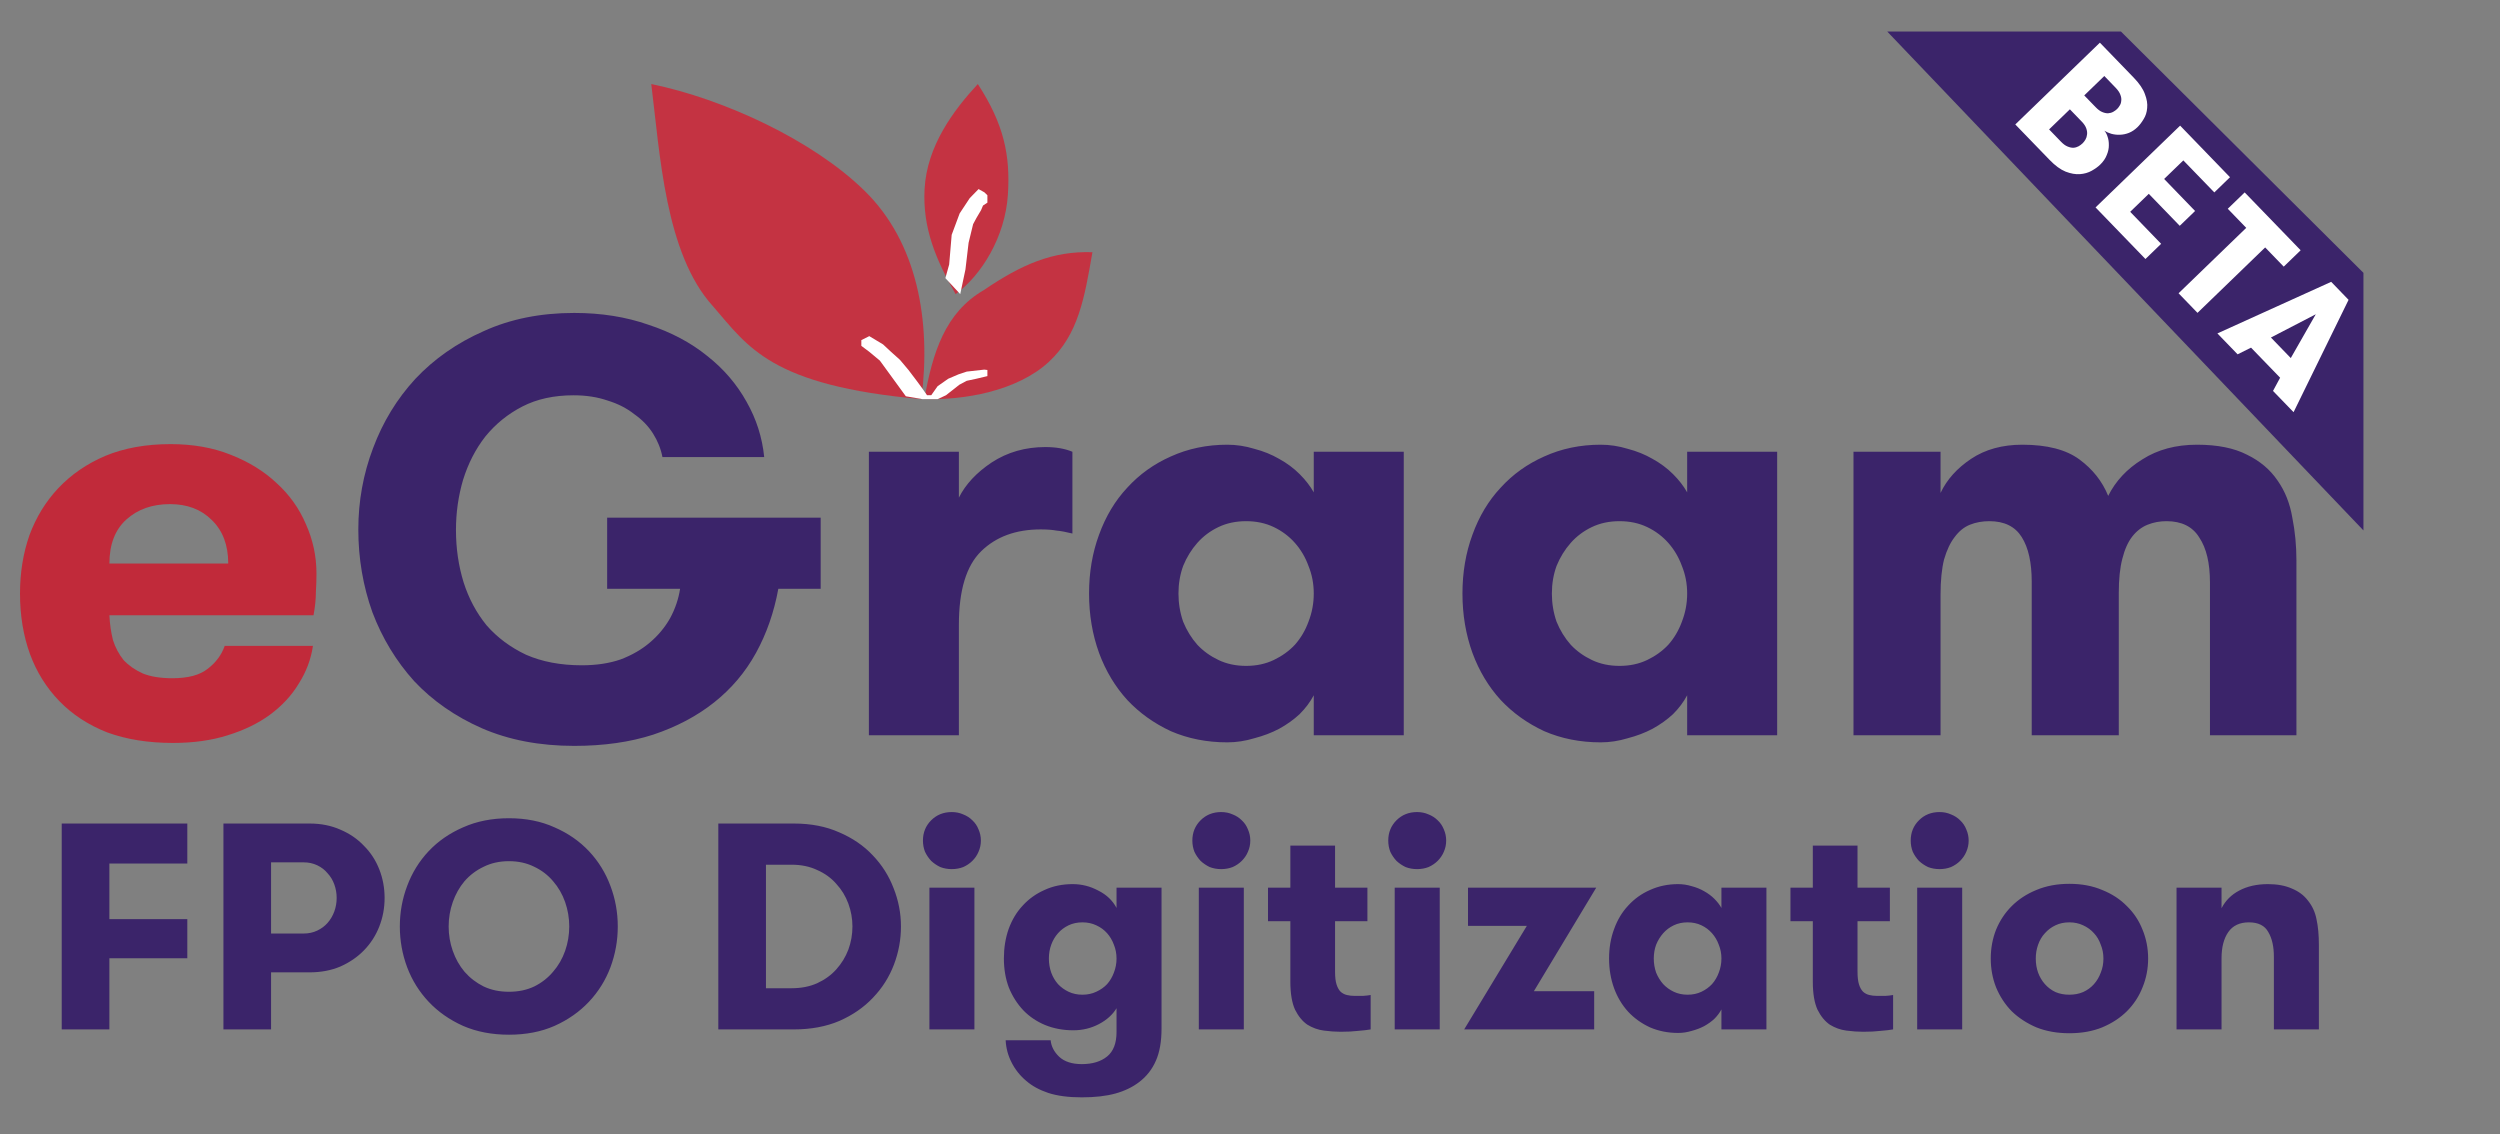
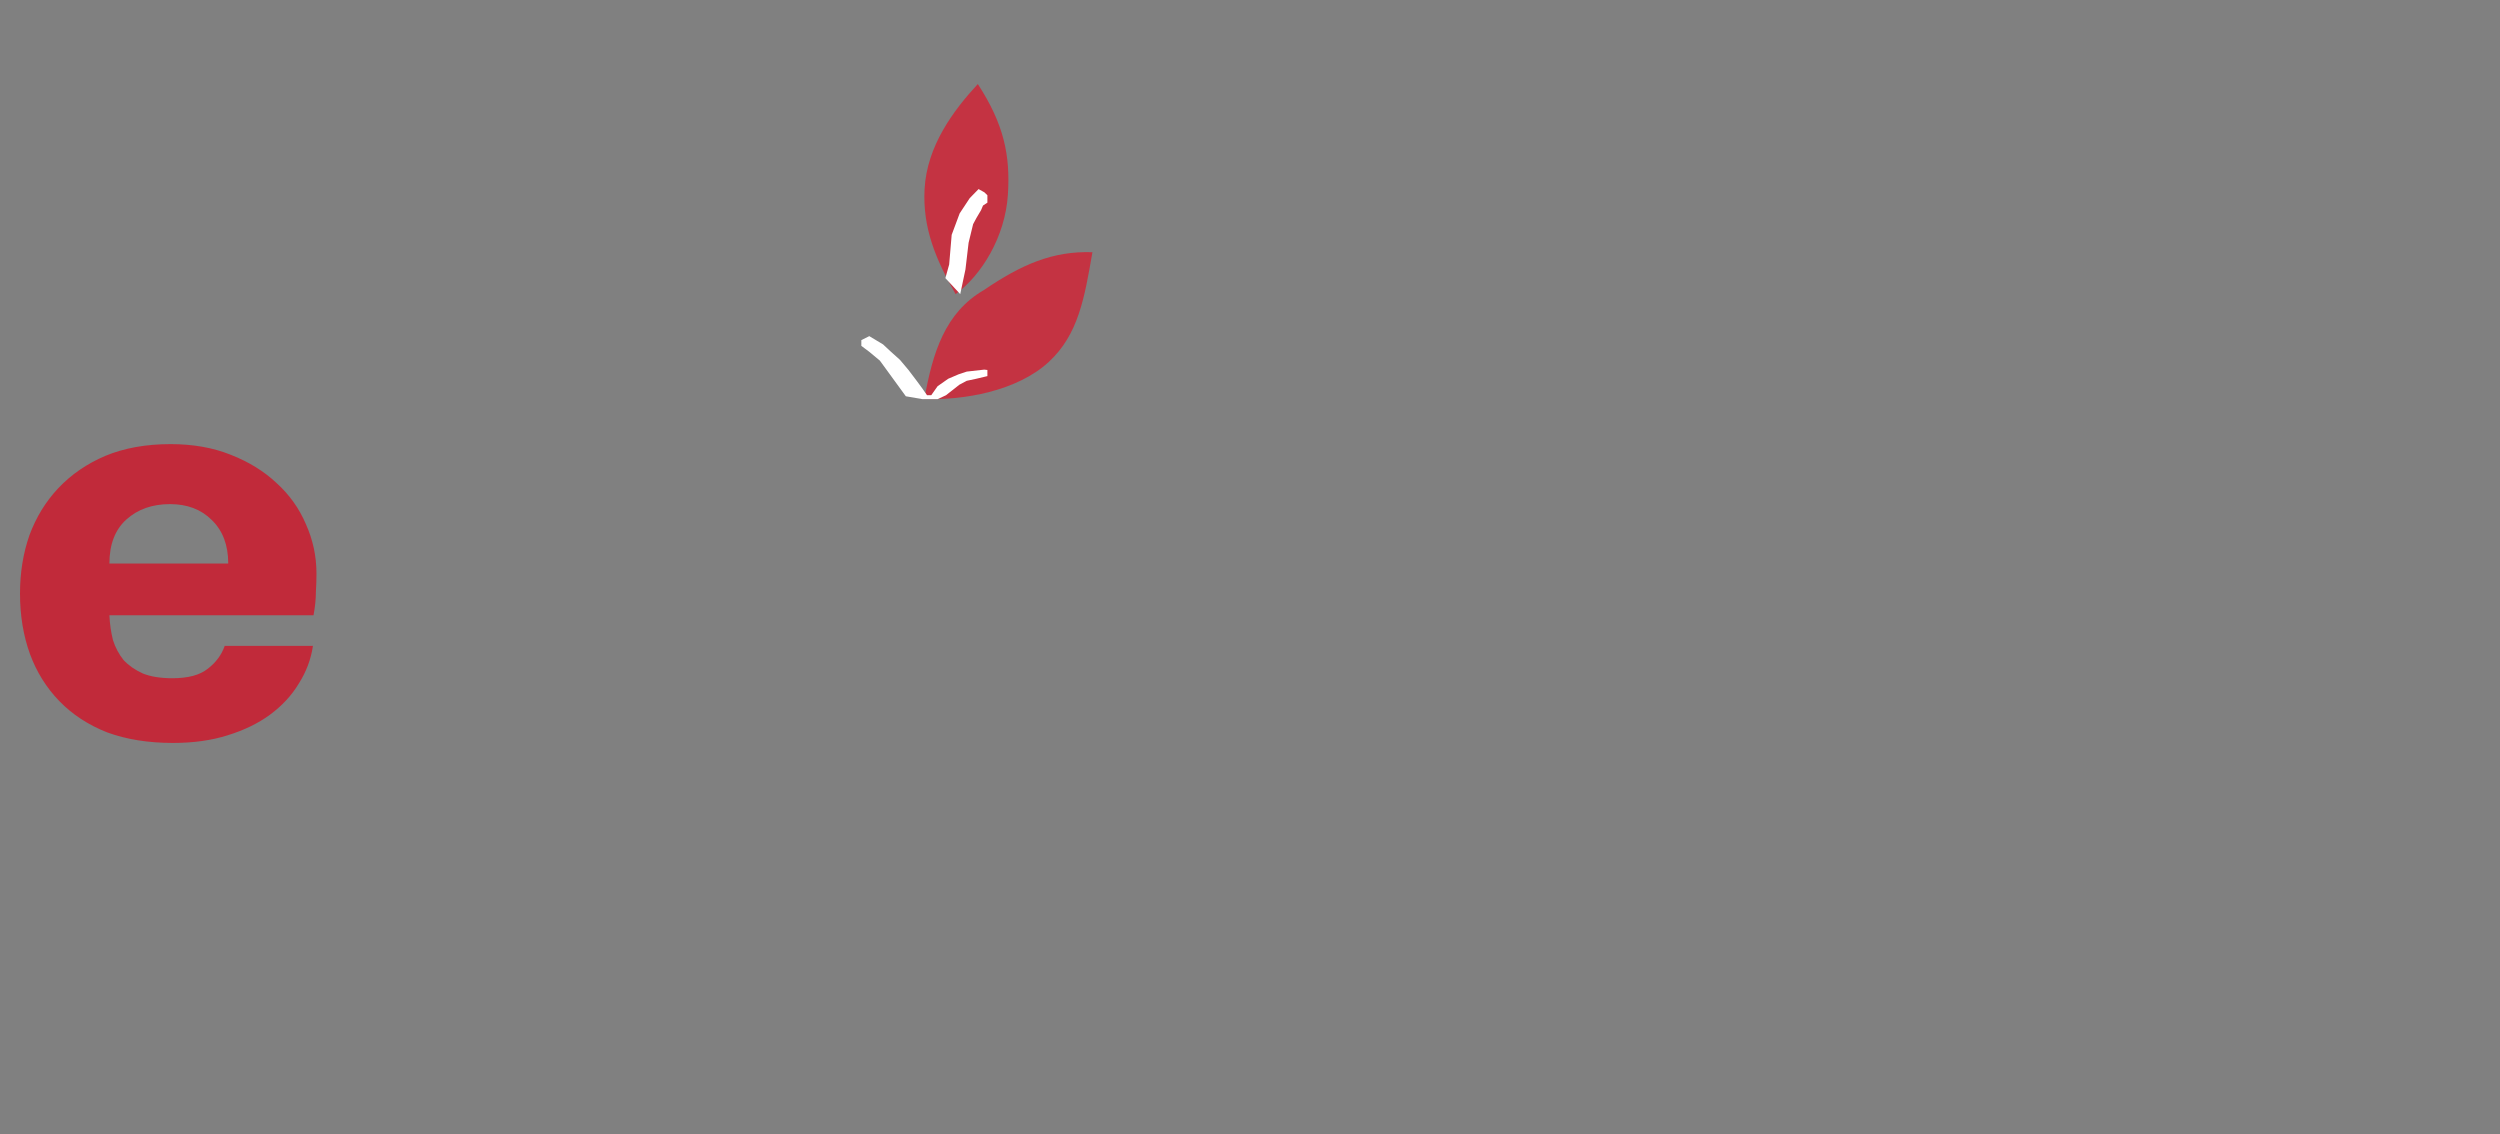
<svg xmlns="http://www.w3.org/2000/svg" width="119" height="54" viewBox="0 0 119 54" fill="none">
  <rect x="0" y="0" width="119" height="54" fill="#808080" stroke="none" />
  <path d="M5.208 29.288C5.227 29.699 5.283 30.091 5.376 30.464C5.488 30.819 5.656 31.136 5.88 31.416C6.123 31.677 6.431 31.892 6.804 32.06C7.177 32.209 7.644 32.284 8.204 32.284C8.951 32.284 9.511 32.135 9.884 31.836C10.276 31.537 10.547 31.173 10.696 30.744H14.896C14.803 31.379 14.579 31.976 14.224 32.536C13.888 33.096 13.431 33.591 12.852 34.02C12.292 34.431 11.62 34.757 10.836 35C10.071 35.243 9.203 35.364 8.232 35.364C7.056 35.364 6.011 35.196 5.096 34.86C4.2 34.505 3.444 34.011 2.828 33.376C2.212 32.741 1.745 31.995 1.428 31.136C1.111 30.259 0.952 29.297 0.952 28.252C0.952 27.263 1.101 26.339 1.4 25.48C1.717 24.621 2.175 23.875 2.772 23.24C3.388 22.587 4.135 22.073 5.012 21.7C5.908 21.327 6.944 21.14 8.12 21.14C9.184 21.14 10.136 21.308 10.976 21.644C11.835 21.98 12.563 22.428 13.16 22.988C13.776 23.548 14.243 24.201 14.56 24.948C14.896 25.695 15.064 26.479 15.064 27.3C15.064 27.58 15.055 27.879 15.036 28.196C15.036 28.513 14.999 28.877 14.924 29.288H5.208ZM8.092 23.996C7.252 23.996 6.561 24.239 6.02 24.724C5.479 25.209 5.208 25.909 5.208 26.824H10.864C10.864 25.947 10.603 25.256 10.08 24.752C9.576 24.248 8.913 23.996 8.092 23.996Z" fill="#C12A3A" />
-   <path d="M28.9 24.64H39.064V28.028H37.048C36.843 29.148 36.488 30.165 35.984 31.08C35.48 31.995 34.818 32.779 33.996 33.432C33.175 34.085 32.204 34.599 31.084 34.972C29.983 35.327 28.732 35.504 27.332 35.504C25.689 35.504 24.224 35.224 22.936 34.664C21.667 34.104 20.593 33.357 19.716 32.424C18.858 31.472 18.195 30.38 17.728 29.148C17.28 27.897 17.056 26.581 17.056 25.2C17.056 23.856 17.29 22.568 17.756 21.336C18.223 20.085 18.895 18.984 19.772 18.032C20.668 17.08 21.751 16.324 23.02 15.764C24.29 15.185 25.727 14.896 27.332 14.896C28.62 14.896 29.796 15.083 30.86 15.456C31.943 15.811 32.876 16.305 33.66 16.94C34.444 17.556 35.069 18.284 35.536 19.124C36.003 19.945 36.283 20.823 36.376 21.756H31.532C31.457 21.364 31.308 20.991 31.084 20.636C30.86 20.281 30.561 19.973 30.188 19.712C29.834 19.432 29.413 19.217 28.928 19.068C28.443 18.9 27.901 18.816 27.304 18.816C26.371 18.816 25.559 18.993 24.868 19.348C24.177 19.703 23.59 20.179 23.104 20.776C22.637 21.373 22.283 22.064 22.04 22.848C21.816 23.613 21.704 24.407 21.704 25.228C21.704 26.105 21.826 26.936 22.068 27.72C22.311 28.485 22.675 29.167 23.16 29.764C23.664 30.343 24.29 30.809 25.036 31.164C25.802 31.5 26.688 31.668 27.696 31.668C28.387 31.668 29.003 31.575 29.544 31.388C30.085 31.183 30.552 30.912 30.944 30.576C31.336 30.24 31.654 29.857 31.896 29.428C32.139 28.98 32.297 28.513 32.372 28.028H28.9V24.64ZM51.047 25.396C50.748 25.321 50.496 25.275 50.291 25.256C50.086 25.219 49.834 25.2 49.535 25.2C48.359 25.2 47.416 25.545 46.707 26.236C45.998 26.927 45.643 28.093 45.643 29.736V35H41.359V21.504H45.643V23.688C45.96 23.053 46.483 22.493 47.211 22.008C47.958 21.523 48.807 21.28 49.759 21.28C50.263 21.28 50.692 21.355 51.047 21.504V25.396ZM59.315 31.696C59.801 31.696 60.239 31.603 60.631 31.416C61.023 31.229 61.359 30.987 61.639 30.688C61.919 30.371 62.134 30.007 62.283 29.596C62.451 29.167 62.535 28.719 62.535 28.252C62.535 27.785 62.451 27.347 62.283 26.936C62.134 26.525 61.919 26.161 61.639 25.844C61.359 25.527 61.023 25.275 60.631 25.088C60.239 24.901 59.801 24.808 59.315 24.808C58.83 24.808 58.391 24.901 57.999 25.088C57.607 25.275 57.271 25.527 56.991 25.844C56.711 26.161 56.487 26.525 56.319 26.936C56.17 27.347 56.095 27.785 56.095 28.252C56.095 28.719 56.17 29.167 56.319 29.596C56.487 30.007 56.711 30.371 56.991 30.688C57.271 30.987 57.607 31.229 57.999 31.416C58.391 31.603 58.83 31.696 59.315 31.696ZM66.819 21.504V35H62.535V33.096C62.367 33.413 62.143 33.712 61.863 33.992C61.583 34.253 61.257 34.487 60.883 34.692C60.529 34.879 60.137 35.028 59.707 35.14C59.278 35.271 58.849 35.336 58.419 35.336C57.449 35.336 56.553 35.159 55.731 34.804C54.929 34.431 54.238 33.936 53.659 33.32C53.081 32.685 52.633 31.939 52.315 31.08C51.998 30.203 51.839 29.26 51.839 28.252C51.839 27.244 51.998 26.311 52.315 25.452C52.633 24.575 53.081 23.828 53.659 23.212C54.238 22.577 54.929 22.083 55.731 21.728C56.553 21.355 57.449 21.168 58.419 21.168C58.849 21.168 59.278 21.233 59.707 21.364C60.137 21.476 60.529 21.635 60.883 21.84C61.257 22.045 61.583 22.288 61.863 22.568C62.143 22.848 62.367 23.137 62.535 23.436V21.504H66.819ZM77.089 31.696C77.574 31.696 78.013 31.603 78.405 31.416C78.797 31.229 79.133 30.987 79.413 30.688C79.693 30.371 79.907 30.007 80.057 29.596C80.225 29.167 80.309 28.719 80.309 28.252C80.309 27.785 80.225 27.347 80.057 26.936C79.907 26.525 79.693 26.161 79.413 25.844C79.133 25.527 78.797 25.275 78.405 25.088C78.013 24.901 77.574 24.808 77.089 24.808C76.603 24.808 76.165 24.901 75.773 25.088C75.381 25.275 75.045 25.527 74.765 25.844C74.485 26.161 74.261 26.525 74.093 26.936C73.944 27.347 73.869 27.785 73.869 28.252C73.869 28.719 73.944 29.167 74.093 29.596C74.261 30.007 74.485 30.371 74.765 30.688C75.045 30.987 75.381 31.229 75.773 31.416C76.165 31.603 76.603 31.696 77.089 31.696ZM84.593 21.504V35H80.309V33.096C80.141 33.413 79.917 33.712 79.637 33.992C79.357 34.253 79.03 34.487 78.657 34.692C78.302 34.879 77.91 35.028 77.481 35.14C77.052 35.271 76.622 35.336 76.193 35.336C75.222 35.336 74.326 35.159 73.505 34.804C72.702 34.431 72.011 33.936 71.433 33.32C70.854 32.685 70.406 31.939 70.089 31.08C69.772 30.203 69.613 29.26 69.613 28.252C69.613 27.244 69.772 26.311 70.089 25.452C70.406 24.575 70.854 23.828 71.433 23.212C72.011 22.577 72.702 22.083 73.505 21.728C74.326 21.355 75.222 21.168 76.193 21.168C76.622 21.168 77.052 21.233 77.481 21.364C77.91 21.476 78.302 21.635 78.657 21.84C79.03 22.045 79.357 22.288 79.637 22.568C79.917 22.848 80.141 23.137 80.309 23.436V21.504H84.593ZM105.194 35V27.72C105.194 26.805 105.026 26.096 104.69 25.592C104.373 25.069 103.85 24.808 103.122 24.808C102.805 24.808 102.506 24.864 102.226 24.976C101.946 25.088 101.704 25.275 101.498 25.536C101.293 25.797 101.134 26.152 101.022 26.6C100.91 27.029 100.854 27.571 100.854 28.224V35H96.71V27.692C96.71 26.777 96.552 26.068 96.234 25.564C95.917 25.06 95.404 24.808 94.694 24.808C94.358 24.808 94.05 24.864 93.77 24.976C93.49 25.088 93.248 25.284 93.042 25.564C92.837 25.825 92.669 26.18 92.538 26.628C92.426 27.076 92.37 27.636 92.37 28.308V35H88.226V21.504H92.37V23.464C92.669 22.829 93.154 22.288 93.826 21.84C94.498 21.392 95.31 21.168 96.262 21.168C97.438 21.168 98.344 21.401 98.978 21.868C99.613 22.335 100.07 22.913 100.35 23.604C100.705 22.895 101.246 22.316 101.974 21.868C102.702 21.401 103.57 21.168 104.578 21.168C105.549 21.168 106.342 21.327 106.958 21.644C107.574 21.943 108.06 22.353 108.414 22.876C108.769 23.38 109.002 23.968 109.114 24.64C109.245 25.293 109.31 25.975 109.31 26.684V35H105.194Z" fill="#3B246A" />
-   <path d="M5.206 41.104V43.75H8.916V45.612H5.206V49H2.938V39.2H8.916V41.104H5.206ZM10.635 39.2H14.737C15.279 39.2 15.769 39.298 16.207 39.494C16.646 39.681 17.019 39.937 17.327 40.264C17.645 40.581 17.887 40.955 18.055 41.384C18.223 41.813 18.307 42.266 18.307 42.742C18.307 43.218 18.223 43.671 18.055 44.1C17.887 44.529 17.645 44.907 17.327 45.234C17.019 45.551 16.646 45.808 16.207 46.004C15.769 46.191 15.279 46.284 14.737 46.284H12.903V49H10.635V39.2ZM14.457 44.436C14.691 44.436 14.905 44.389 15.101 44.296C15.297 44.203 15.461 44.081 15.591 43.932C15.731 43.773 15.839 43.591 15.913 43.386C15.988 43.181 16.025 42.966 16.025 42.742C16.025 42.518 15.988 42.303 15.913 42.098C15.839 41.893 15.731 41.715 15.591 41.566C15.461 41.407 15.297 41.281 15.101 41.188C14.905 41.095 14.691 41.048 14.457 41.048H12.903V44.436H14.457ZM24.226 49.252C23.414 49.252 22.686 49.112 22.042 48.832C21.398 48.543 20.852 48.16 20.404 47.684C19.956 47.208 19.615 46.662 19.382 46.046C19.149 45.421 19.032 44.772 19.032 44.1C19.032 43.428 19.149 42.784 19.382 42.168C19.615 41.543 19.956 40.992 20.404 40.516C20.852 40.04 21.398 39.662 22.042 39.382C22.686 39.093 23.414 38.948 24.226 38.948C25.038 38.948 25.761 39.093 26.396 39.382C27.04 39.662 27.586 40.04 28.034 40.516C28.482 40.992 28.823 41.543 29.056 42.168C29.289 42.784 29.406 43.428 29.406 44.1C29.406 44.772 29.289 45.421 29.056 46.046C28.823 46.662 28.482 47.208 28.034 47.684C27.586 48.16 27.04 48.543 26.396 48.832C25.761 49.112 25.038 49.252 24.226 49.252ZM24.226 47.208C24.674 47.208 25.075 47.124 25.43 46.956C25.785 46.779 26.083 46.545 26.326 46.256C26.578 45.967 26.769 45.635 26.9 45.262C27.031 44.889 27.096 44.501 27.096 44.1C27.096 43.699 27.031 43.311 26.9 42.938C26.769 42.565 26.578 42.233 26.326 41.944C26.083 41.655 25.785 41.426 25.43 41.258C25.075 41.081 24.674 40.992 24.226 40.992C23.778 40.992 23.377 41.081 23.022 41.258C22.667 41.426 22.364 41.655 22.112 41.944C21.869 42.233 21.683 42.565 21.552 42.938C21.421 43.311 21.356 43.699 21.356 44.1C21.356 44.501 21.421 44.889 21.552 45.262C21.683 45.635 21.869 45.967 22.112 46.256C22.364 46.545 22.667 46.779 23.022 46.956C23.377 47.124 23.778 47.208 24.226 47.208ZM37.79 39.2C38.602 39.2 39.321 39.34 39.946 39.62C40.581 39.891 41.113 40.255 41.542 40.712C41.981 41.169 42.312 41.692 42.536 42.28C42.769 42.868 42.886 43.475 42.886 44.1C42.886 44.725 42.774 45.332 42.55 45.92C42.326 46.508 41.995 47.031 41.556 47.488C41.127 47.945 40.595 48.314 39.96 48.594C39.325 48.865 38.602 49 37.79 49H34.192V39.2H37.79ZM36.46 41.16V47.04H37.678C38.135 47.04 38.541 46.961 38.896 46.802C39.26 46.634 39.563 46.415 39.806 46.144C40.058 45.864 40.249 45.551 40.38 45.206C40.511 44.851 40.576 44.483 40.576 44.1C40.576 43.727 40.511 43.363 40.38 43.008C40.249 42.653 40.058 42.341 39.806 42.07C39.563 41.79 39.26 41.571 38.896 41.412C38.541 41.244 38.135 41.16 37.678 41.16H36.46ZM43.932 40.012C43.932 39.629 44.063 39.307 44.324 39.046C44.585 38.785 44.912 38.654 45.304 38.654C45.5 38.654 45.682 38.691 45.85 38.766C46.018 38.831 46.163 38.925 46.284 39.046C46.415 39.167 46.513 39.312 46.578 39.48C46.653 39.648 46.69 39.825 46.69 40.012C46.69 40.199 46.653 40.376 46.578 40.544C46.513 40.703 46.415 40.847 46.284 40.978C46.163 41.099 46.018 41.197 45.85 41.272C45.682 41.337 45.5 41.37 45.304 41.37C45.108 41.37 44.926 41.337 44.758 41.272C44.599 41.197 44.455 41.099 44.324 40.978C44.203 40.847 44.105 40.703 44.03 40.544C43.965 40.376 43.932 40.199 43.932 40.012ZM44.24 42.252H46.382V49H44.24V42.252ZM51.523 43.904C51.28 43.904 51.061 43.951 50.865 44.044C50.669 44.137 50.501 44.263 50.361 44.422C50.221 44.581 50.114 44.763 50.039 44.968C49.964 45.173 49.927 45.393 49.927 45.626C49.927 45.859 49.964 46.083 50.039 46.298C50.114 46.503 50.221 46.685 50.361 46.844C50.501 46.993 50.669 47.115 50.865 47.208C51.061 47.301 51.28 47.348 51.523 47.348C51.766 47.348 51.985 47.301 52.181 47.208C52.386 47.115 52.559 46.993 52.699 46.844C52.839 46.685 52.946 46.503 53.021 46.298C53.105 46.083 53.147 45.859 53.147 45.626C53.147 45.393 53.105 45.173 53.021 44.968C52.946 44.763 52.839 44.581 52.699 44.422C52.559 44.263 52.386 44.137 52.181 44.044C51.985 43.951 51.766 43.904 51.523 43.904ZM55.289 48.958C55.289 49.574 55.2 50.083 55.023 50.484C54.846 50.895 54.58 51.235 54.225 51.506C53.908 51.749 53.53 51.931 53.091 52.052C52.652 52.173 52.12 52.234 51.495 52.234C50.86 52.234 50.328 52.164 49.899 52.024C49.479 51.884 49.129 51.693 48.849 51.45C48.55 51.198 48.317 50.904 48.149 50.568C47.981 50.241 47.888 49.891 47.869 49.518H50.011C50.039 49.807 50.174 50.069 50.417 50.302C50.669 50.535 51.028 50.652 51.495 50.652C51.999 50.652 52.4 50.531 52.699 50.288C52.998 50.045 53.147 49.658 53.147 49.126V47.992C52.96 48.3 52.68 48.552 52.307 48.748C51.934 48.944 51.528 49.042 51.089 49.042C50.604 49.042 50.156 48.958 49.745 48.79C49.344 48.622 48.998 48.389 48.709 48.09C48.42 47.782 48.191 47.423 48.023 47.012C47.864 46.592 47.785 46.13 47.785 45.626C47.785 45.122 47.86 44.655 48.009 44.226C48.168 43.787 48.392 43.414 48.681 43.106C48.97 42.789 49.316 42.541 49.717 42.364C50.118 42.177 50.566 42.084 51.061 42.084C51.49 42.084 51.896 42.187 52.279 42.392C52.671 42.588 52.96 42.863 53.147 43.218V42.252H55.289V48.958ZM56.756 40.012C56.756 39.629 56.887 39.307 57.148 39.046C57.41 38.785 57.736 38.654 58.128 38.654C58.324 38.654 58.506 38.691 58.674 38.766C58.842 38.831 58.987 38.925 59.108 39.046C59.239 39.167 59.337 39.312 59.402 39.48C59.477 39.648 59.514 39.825 59.514 40.012C59.514 40.199 59.477 40.376 59.402 40.544C59.337 40.703 59.239 40.847 59.108 40.978C58.987 41.099 58.842 41.197 58.674 41.272C58.506 41.337 58.324 41.37 58.128 41.37C57.932 41.37 57.75 41.337 57.582 41.272C57.424 41.197 57.279 41.099 57.148 40.978C57.027 40.847 56.929 40.703 56.854 40.544C56.789 40.376 56.756 40.199 56.756 40.012ZM57.064 42.252H59.206V49H57.064V42.252ZM65.243 49C65.085 49.028 64.884 49.051 64.641 49.07C64.408 49.098 64.132 49.112 63.815 49.112C63.563 49.112 63.297 49.093 63.017 49.056C62.737 49.019 62.476 48.925 62.233 48.776C62 48.617 61.804 48.379 61.645 48.062C61.496 47.735 61.421 47.292 61.421 46.732V43.848H60.357V42.252H61.421V40.25H63.549V42.252H65.089V43.848H63.549V46.256C63.549 46.508 63.572 46.709 63.619 46.858C63.666 47.007 63.731 47.124 63.815 47.208C63.899 47.283 63.997 47.334 64.109 47.362C64.221 47.39 64.343 47.404 64.473 47.404C64.604 47.404 64.739 47.404 64.879 47.404C65.019 47.395 65.141 47.381 65.243 47.362V49ZM66.081 40.012C66.081 39.629 66.211 39.307 66.472 39.046C66.734 38.785 67.061 38.654 67.453 38.654C67.648 38.654 67.831 38.691 67.999 38.766C68.166 38.831 68.311 38.925 68.433 39.046C68.563 39.167 68.661 39.312 68.727 39.48C68.801 39.648 68.838 39.825 68.838 40.012C68.838 40.199 68.801 40.376 68.727 40.544C68.661 40.703 68.563 40.847 68.433 40.978C68.311 41.099 68.166 41.197 67.999 41.272C67.831 41.337 67.648 41.37 67.453 41.37C67.257 41.37 67.075 41.337 66.906 41.272C66.748 41.197 66.603 41.099 66.472 40.978C66.351 40.847 66.253 40.703 66.178 40.544C66.113 40.376 66.081 40.199 66.081 40.012ZM66.388 42.252H68.531V49H66.388V42.252ZM75.981 42.252L73.013 47.18H75.883V49H69.695L72.677 44.072H69.877V42.252H75.981ZM80.33 47.348C80.572 47.348 80.792 47.301 80.988 47.208C81.184 47.115 81.352 46.993 81.492 46.844C81.632 46.685 81.739 46.503 81.814 46.298C81.898 46.083 81.94 45.859 81.94 45.626C81.94 45.393 81.898 45.173 81.814 44.968C81.739 44.763 81.632 44.581 81.492 44.422C81.352 44.263 81.184 44.137 80.988 44.044C80.792 43.951 80.572 43.904 80.33 43.904C80.087 43.904 79.868 43.951 79.672 44.044C79.476 44.137 79.308 44.263 79.168 44.422C79.028 44.581 78.916 44.763 78.832 44.968C78.757 45.173 78.72 45.393 78.72 45.626C78.72 45.859 78.757 46.083 78.832 46.298C78.916 46.503 79.028 46.685 79.168 46.844C79.308 46.993 79.476 47.115 79.672 47.208C79.868 47.301 80.087 47.348 80.33 47.348ZM84.082 42.252V49H81.94V48.048C81.856 48.207 81.744 48.356 81.604 48.496C81.464 48.627 81.3 48.743 81.114 48.846C80.936 48.939 80.74 49.014 80.526 49.07C80.311 49.135 80.096 49.168 79.882 49.168C79.396 49.168 78.948 49.079 78.538 48.902C78.136 48.715 77.791 48.468 77.502 48.16C77.212 47.843 76.988 47.469 76.83 47.04C76.671 46.601 76.592 46.13 76.592 45.626C76.592 45.122 76.671 44.655 76.83 44.226C76.988 43.787 77.212 43.414 77.502 43.106C77.791 42.789 78.136 42.541 78.538 42.364C78.948 42.177 79.396 42.084 79.882 42.084C80.096 42.084 80.311 42.117 80.526 42.182C80.74 42.238 80.936 42.317 81.114 42.42C81.3 42.523 81.464 42.644 81.604 42.784C81.744 42.924 81.856 43.069 81.94 43.218V42.252H84.082ZM90.112 49C89.954 49.028 89.753 49.051 89.51 49.07C89.277 49.098 89.002 49.112 88.684 49.112C88.432 49.112 88.166 49.093 87.886 49.056C87.606 49.019 87.345 48.925 87.102 48.776C86.869 48.617 86.673 48.379 86.514 48.062C86.365 47.735 86.29 47.292 86.29 46.732V43.848H85.226V42.252H86.29V40.25H88.418V42.252H89.958V43.848H88.418V46.256C88.418 46.508 88.442 46.709 88.488 46.858C88.535 47.007 88.6 47.124 88.684 47.208C88.768 47.283 88.866 47.334 88.978 47.362C89.09 47.39 89.212 47.404 89.342 47.404C89.473 47.404 89.608 47.404 89.748 47.404C89.888 47.395 90.01 47.381 90.112 47.362V49ZM90.95 40.012C90.95 39.629 91.08 39.307 91.342 39.046C91.603 38.785 91.93 38.654 92.322 38.654C92.518 38.654 92.7 38.691 92.868 38.766C93.036 38.831 93.18 38.925 93.302 39.046C93.432 39.167 93.53 39.312 93.596 39.48C93.67 39.648 93.708 39.825 93.708 40.012C93.708 40.199 93.67 40.376 93.596 40.544C93.53 40.703 93.432 40.847 93.302 40.978C93.18 41.099 93.036 41.197 92.868 41.272C92.7 41.337 92.518 41.37 92.322 41.37C92.126 41.37 91.944 41.337 91.776 41.272C91.617 41.197 91.472 41.099 91.342 40.978C91.22 40.847 91.122 40.703 91.048 40.544C90.982 40.376 90.95 40.199 90.95 40.012ZM91.258 42.252H93.4V49H91.258V42.252ZM98.499 49.182C97.92 49.182 97.397 49.089 96.93 48.902C96.473 48.706 96.081 48.449 95.754 48.132C95.437 47.805 95.19 47.427 95.013 46.998C94.844 46.569 94.76 46.111 94.76 45.626C94.76 45.141 94.844 44.683 95.013 44.254C95.19 43.825 95.437 43.451 95.754 43.134C96.081 42.807 96.473 42.551 96.93 42.364C97.397 42.168 97.92 42.07 98.499 42.07C99.087 42.07 99.609 42.168 100.067 42.364C100.533 42.551 100.925 42.807 101.243 43.134C101.569 43.451 101.817 43.825 101.985 44.254C102.162 44.683 102.251 45.141 102.251 45.626C102.251 46.111 102.162 46.569 101.985 46.998C101.817 47.427 101.569 47.805 101.243 48.132C100.925 48.449 100.533 48.706 100.067 48.902C99.609 49.089 99.087 49.182 98.499 49.182ZM98.499 47.348C98.741 47.348 98.96 47.306 99.156 47.222C99.362 47.129 99.534 47.003 99.674 46.844C99.814 46.685 99.922 46.503 99.996 46.298C100.081 46.093 100.123 45.869 100.123 45.626C100.123 45.393 100.081 45.173 99.996 44.968C99.922 44.753 99.814 44.571 99.674 44.422C99.534 44.263 99.362 44.137 99.156 44.044C98.96 43.951 98.741 43.904 98.499 43.904C98.256 43.904 98.037 43.951 97.841 44.044C97.644 44.137 97.477 44.263 97.337 44.422C97.197 44.571 97.089 44.753 97.014 44.968C96.94 45.173 96.903 45.393 96.903 45.626C96.903 45.869 96.94 46.093 97.014 46.298C97.089 46.503 97.197 46.685 97.337 46.844C97.477 47.003 97.644 47.129 97.841 47.222C98.037 47.306 98.256 47.348 98.499 47.348ZM103.603 42.252H105.745V43.232C105.932 42.868 106.212 42.588 106.585 42.392C106.968 42.187 107.425 42.084 107.957 42.084C108.396 42.084 108.774 42.154 109.091 42.294C109.409 42.425 109.661 42.611 109.847 42.854C110.062 43.115 110.202 43.419 110.267 43.764C110.342 44.1 110.379 44.511 110.379 44.996V49H108.237V45.542C108.237 45.057 108.149 44.665 107.971 44.366C107.803 44.058 107.495 43.904 107.047 43.904C106.609 43.904 106.282 44.058 106.067 44.366C105.853 44.674 105.745 45.089 105.745 45.612V49H103.603V42.252Z" fill="#3B246A" />
-   <path d="M43.857 19C36.685 18.353 35.623 16.521 33.942 14.582C31.658 12.082 31.413 7.299 31 4C34.468 4.715 38.71 6.681 41.163 9.091C43.659 11.54 44.334 15.261 43.857 19Z" fill="#C43342" />
  <path d="M44 18.994C44.395 16.773 44.99 14.873 46.831 13.808C48.612 12.596 50.106 11.939 52 12.005C51.622 14.185 51.331 15.929 49.918 17.231C48.404 18.625 45.859 19.058 44 18.994Z" fill="#C43342" />
  <path d="M45.487 14C44.538 12.348 43.912 10.846 44.01 9C44.12 6.939 45.391 5.248 46.544 4C47.784 5.904 48.097 7.391 47.976 9.27C47.844 11.283 46.716 13.104 45.487 14Z" fill="#C43342" />
  <path d="M41.882 17.166L41.378 16.746L41 16.463V16.189L41.378 16L42.034 16.394L42.412 16.746L42.84 17.131L43.244 17.611L43.647 18.143L43.899 18.486L44.126 18.811H44.328L44.63 18.383L45.135 18.029L45.622 17.82L46.017 17.688L46.849 17.594L47 17.611V17.903L46.471 18.029L46.017 18.126L45.664 18.314L45.361 18.554L45.202 18.677L45.034 18.811L44.63 19H43.912L43.118 18.863" fill="white" />
  <path d="M46.32 10.671L46.48 10.373L46.7 10L46.791 9.784L47 9.647V9.294L46.86 9.157L46.58 9L46.16 9.431L45.68 10.157L45.3 11.177L45.181 12.588L45 13.239L45.707 14L45.956 12.823L46.105 11.556" fill="white" />
-   <path d="M100.75 2H91L112 24V13.195L100.75 2Z" fill="#3B246A" stroke="#3B246A" />
-   <path d="M99.954 2.031L101.567 3.698C101.834 3.974 102.01 4.234 102.097 4.477C102.191 4.72 102.227 4.941 102.205 5.141C102.19 5.34 102.134 5.516 102.037 5.67C101.944 5.826 101.846 5.955 101.742 6.055C101.616 6.177 101.48 6.267 101.336 6.325C101.196 6.38 101.054 6.409 100.91 6.414C100.767 6.42 100.629 6.404 100.498 6.368C100.374 6.332 100.264 6.283 100.167 6.221C100.23 6.286 100.281 6.381 100.32 6.506C100.364 6.628 100.384 6.764 100.381 6.915C100.383 7.062 100.35 7.216 100.283 7.377C100.22 7.542 100.114 7.697 99.964 7.841C99.861 7.941 99.727 8.037 99.563 8.129C99.4 8.22 99.214 8.274 99.006 8.289C98.799 8.305 98.571 8.265 98.324 8.17C98.08 8.072 97.825 7.885 97.558 7.609L95.928 5.924L99.954 2.031ZM99.75 5.099C99.861 5.214 99.965 5.292 100.063 5.331C100.164 5.374 100.258 5.395 100.345 5.392C100.435 5.386 100.517 5.363 100.589 5.323C100.661 5.282 100.723 5.238 100.772 5.19C100.818 5.146 100.861 5.09 100.9 5.022C100.942 4.959 100.966 4.884 100.971 4.797C100.984 4.711 100.971 4.616 100.931 4.514C100.895 4.408 100.819 4.295 100.704 4.176L100.165 3.618L99.21 4.542L99.75 5.099ZM98.526 5.203L97.537 6.16L98.099 6.741C98.21 6.856 98.314 6.933 98.412 6.972C98.513 7.015 98.607 7.036 98.693 7.034C98.784 7.028 98.865 7.004 98.938 6.964C99.01 6.924 99.075 6.876 99.133 6.82C99.179 6.776 99.223 6.718 99.266 6.647C99.308 6.576 99.334 6.496 99.343 6.405C99.356 6.319 99.344 6.222 99.308 6.116C99.272 6.01 99.201 5.901 99.093 5.79L98.526 5.203ZM103.927 7.635L103.013 8.519L104.486 10.043L103.756 10.749L102.282 9.226L101.397 10.082L102.87 11.606L102.123 12.329L99.748 9.873L103.774 5.98L106.148 8.436L105.401 9.159L103.927 7.635ZM106.921 10.846L106.042 9.937L106.847 9.159L109.511 11.913L108.706 12.692L107.822 11.778L104.601 14.892L103.7 13.96L106.921 10.846ZM110.231 14.959L108.096 16.066L109.041 17.044L110.231 14.959ZM108.195 18.608L108.534 17.98L107.149 16.548L106.51 16.866L105.548 15.871L110.964 13.415L111.792 14.272L109.174 19.62L108.195 18.608Z" fill="white" />
</svg>